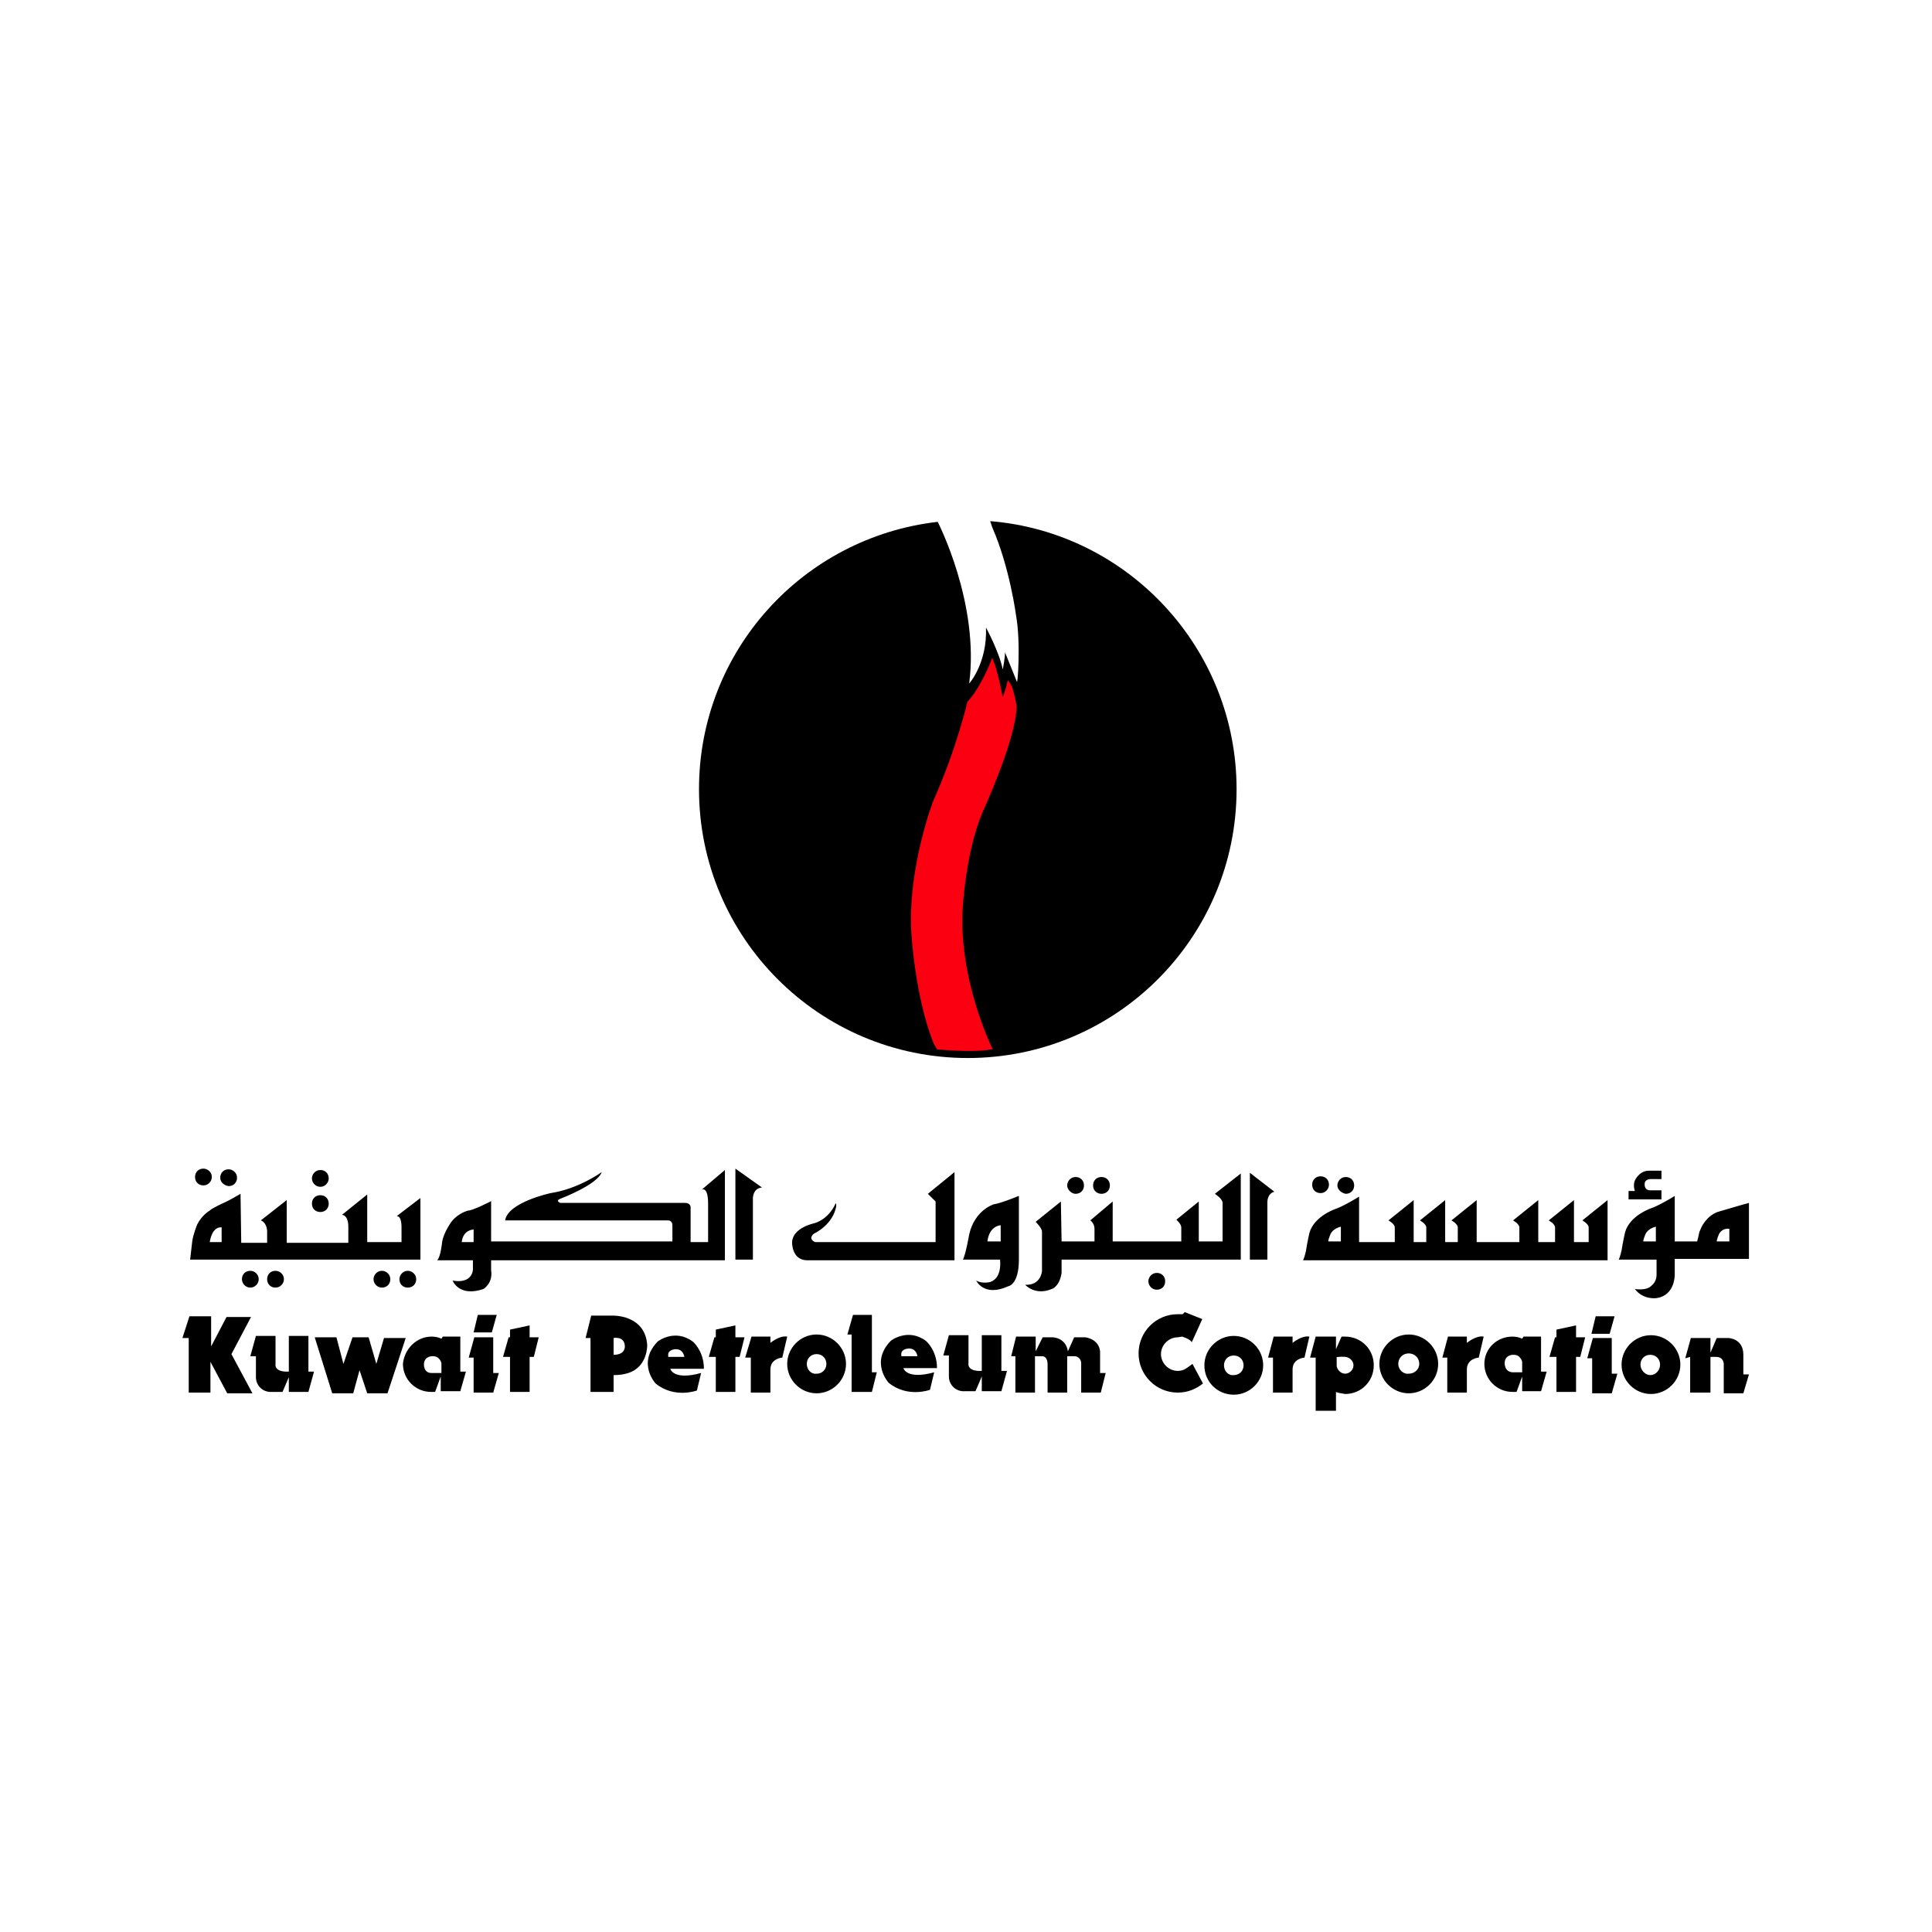
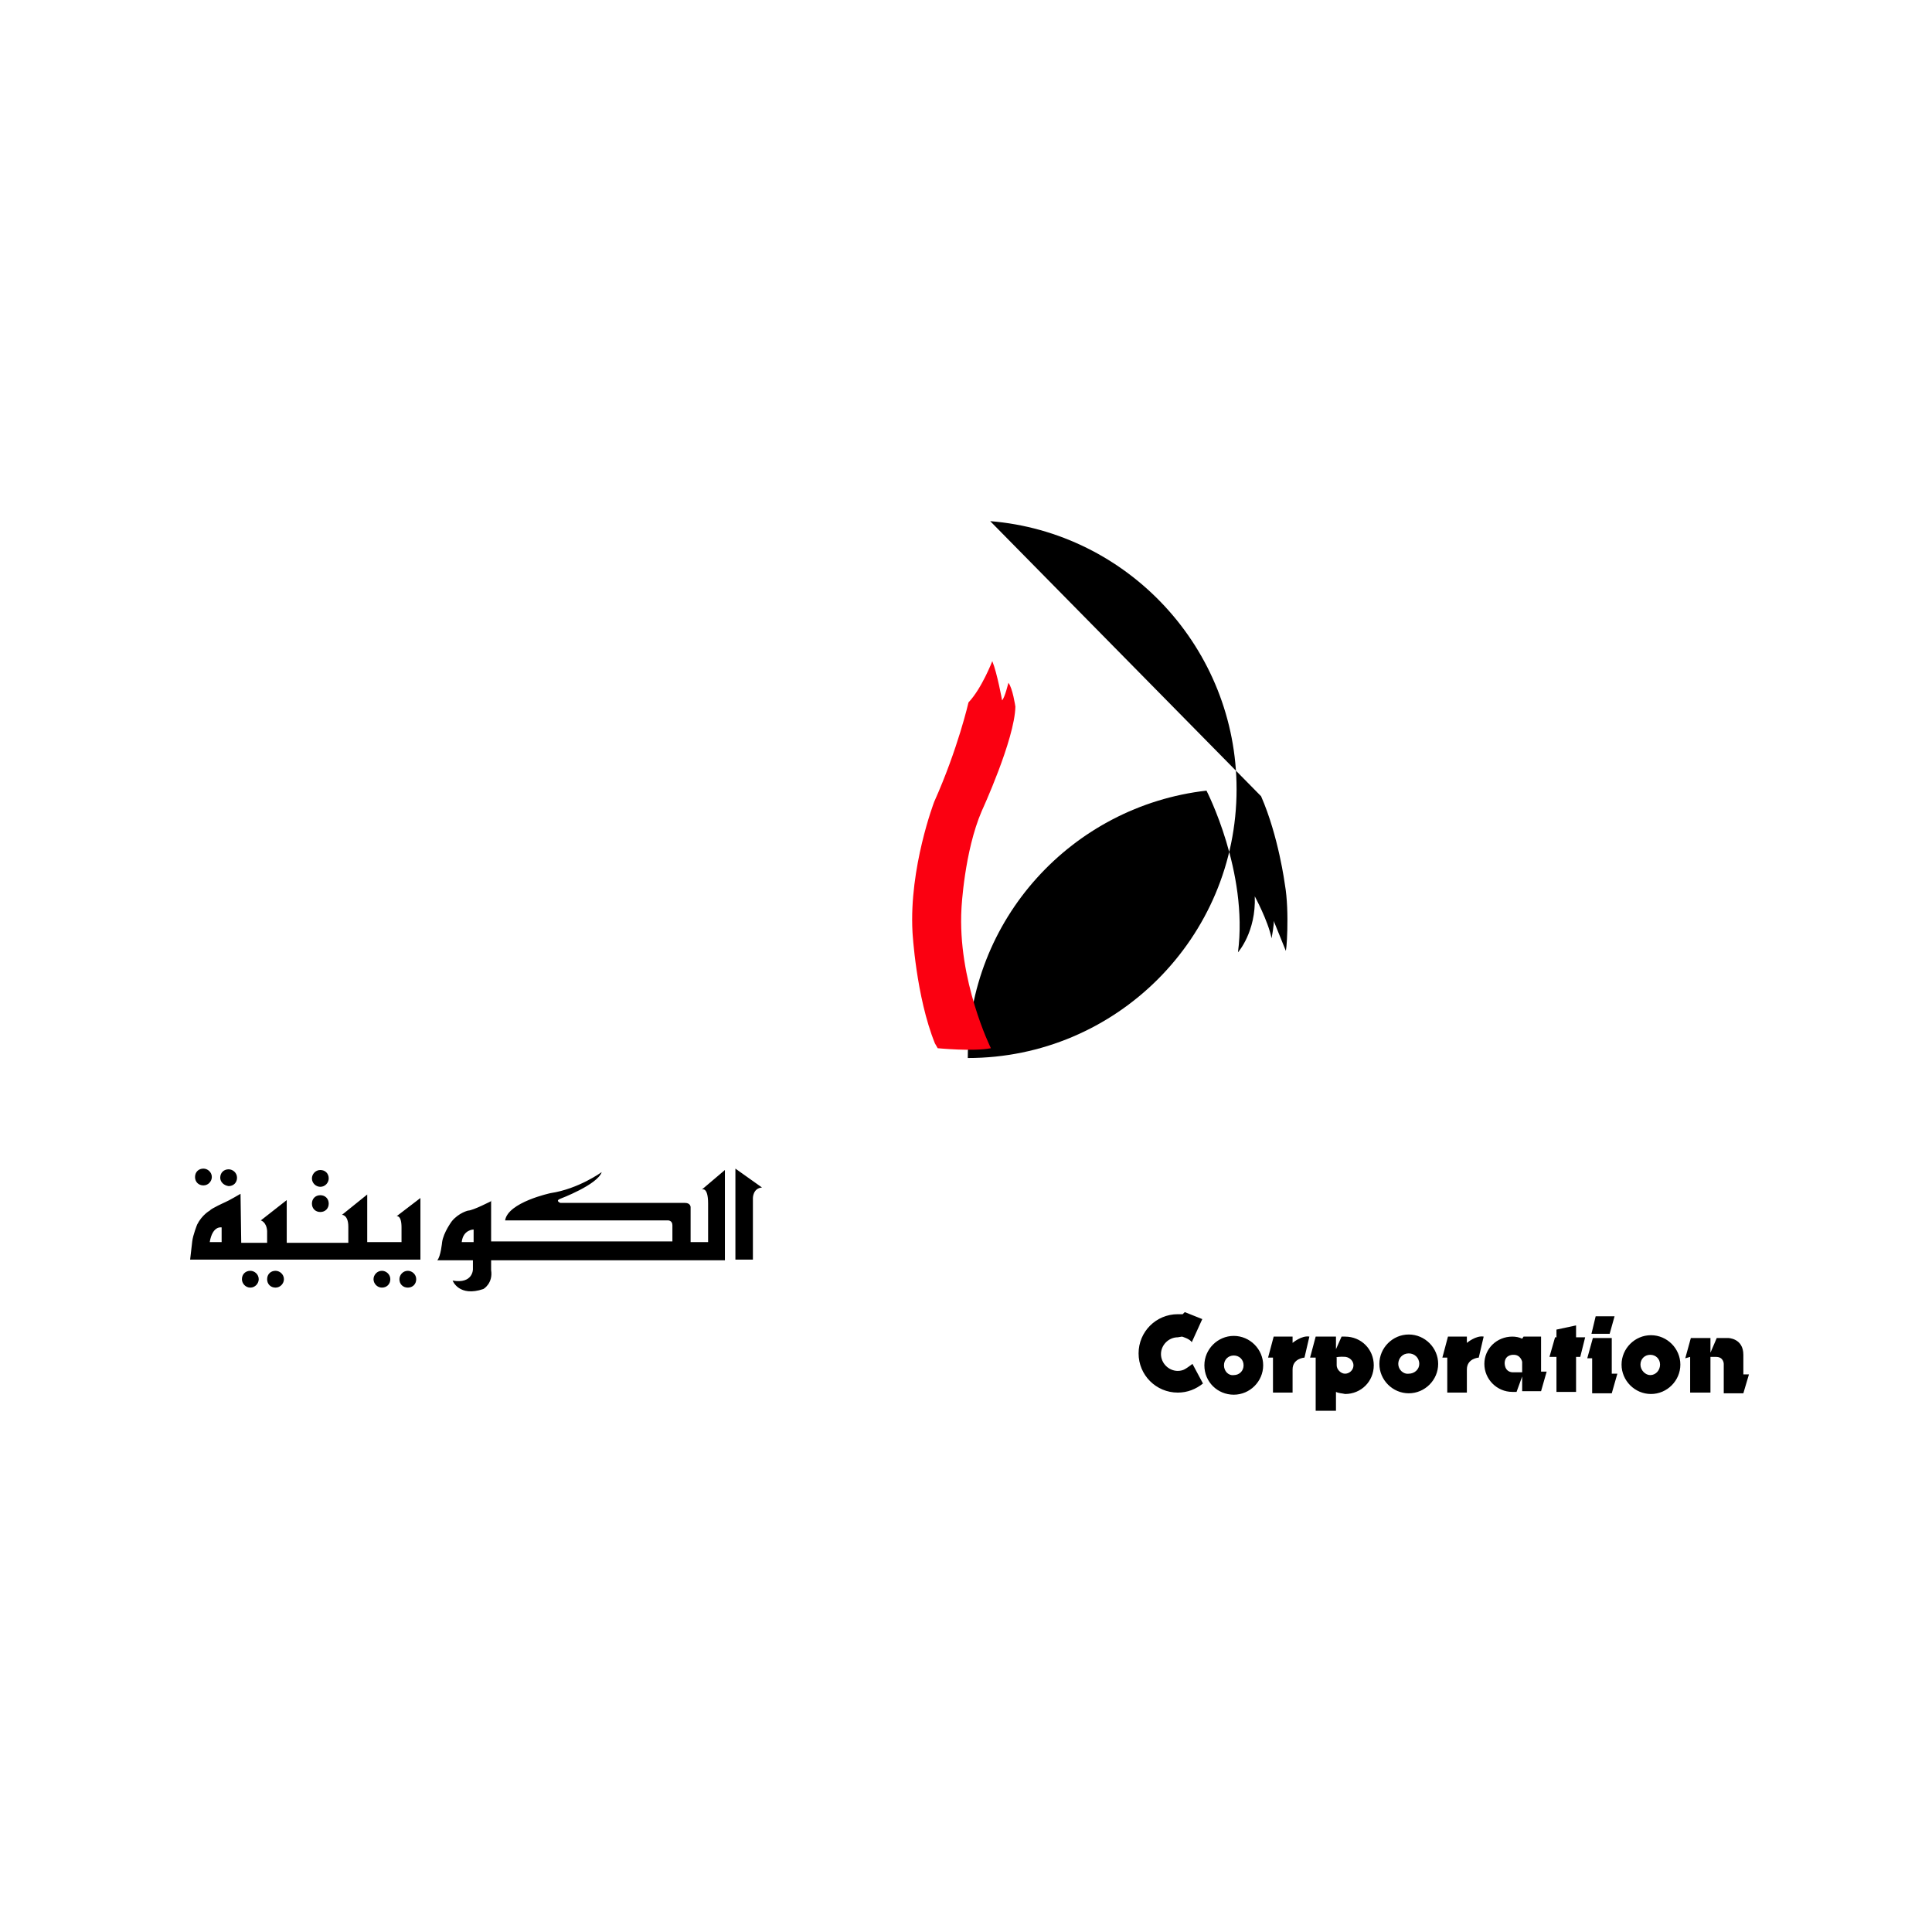
<svg xmlns="http://www.w3.org/2000/svg" version="1.1" id="Layer_1" x="0px" y="0px" viewBox="0 0 1000 1000" style="enable-background:new 0 0 1000 1000;" xml:space="preserve">
  <style type="text/css">
	.st0{fill-rule:evenodd;clip-rule:evenodd;}
	.st1{fill-rule:evenodd;clip-rule:evenodd;fill:#FB0011;}
	.st2{fill:none;stroke:#FB0011;stroke-width:0.349;stroke-miterlimit:13.998;}
</style>
  <g transform="matrix(3.623 0 0 3.623 -976.532 -1291.77)">
-     <path class="st0" d="M331.2,547.5c0.5,0,1,0.1,1.4,0.3l0.2-0.3h2.5v5h0.8l-0.8,2.8h-2.8v-2.1l-0.8,2.2c-0.2,0-0.4,0-0.6,0   c-2.2,0-4-1.8-4-4C327.3,549.3,329,547.5,331.2,547.5 M332.6,552.7l0-1.4c0,0-0.2-1-1.2-1c0,0-1.2-0.1-1.3,1.1c0,0-0.1,1.3,1.1,1.3   H332.6z M306.1,553.3v-0.8l0-2.2h-0.8l0.8-2.9h2.8v4c0,0-0.3,1.2,1.9,1.1v-5.1h2.8v5.1h0.8l-0.8,2.9h-2.8v-2.1l-0.9,2.1   c0,0-0.4,0-0.9,0l-0.6,0C307.1,555.5,306.1,554.5,306.1,553.3 M337.3,547.6h2.7v5.1h0.8l-0.8,2.8h-2.8v-5h-0.7L337.3,547.6z    M337.8,544.4h2.7l-0.7,2.5h-2.6L337.8,544.4z M342.4,546.5l2.8-0.6v1.7h1.3l-0.7,2.8h-0.6v5h-2.8v-5h-1l0.8-2.8h0.2L342.4,546.5z    M314.5,547.6h3.1l1,3.8l1.3-3.8h2.3l1.1,3.8l1.1-3.7h3.1l-2.6,7.9H322l-1.1-3.3l-0.9,3.3H317L314.5,547.6z M296.6,544.6h3.1v4.3   l2.2-4.2h3.5l-2.8,5.3l3,5.6H302l-2.4-4.5v4.4h-3.1v-7.8h-0.9L296.6,544.6z" />
-     <path class="st0" d="M405.1,553.2v-0.8l0-2.2h-0.8l0.8-2.9h2.8v4c0,0-0.3,1.2,1.9,1.1v-5.1h2.8v5.1h0.8l-0.8,2.9h-2.8v-2.1   l-0.9,2.1c0,0-0.4,0-0.9,0l-0.6,0C406.1,555.4,405.1,554.4,405.1,553.2 M414.7,547.5h2.8v2.1l1-2h1.4c0,0,1.9,0,2.2,2l0.9-2h1.6   c0,0,1.9,0.2,2.1,2v3.1h0.8l-0.7,2.8h-2.8v-4.3c0,0-0.1-0.9-1-0.9H422v5.2h-2.8v-3.9c0,0,0.1-1.3-0.8-1.3h-1v5.2h-2.8v-5.2H414   L414.7,547.5z M398.6,552c0,0,0.4,1.7,4.4,0.6l-0.6,2.5c0,0-3.2,1.2-5.9-1c0,0-2.7-2.9,0.3-6c0,0,2.4-1.9,5,0c0,0,1.6,1.3,1.6,3.9   H398.6z M398.3,550.3h2.3c0,0-0.1-1.1-1.2-1.1c0,0-1,0-1.1,0.7L398.3,550.3z M391.4,544.4h2.7v8.2h0.7l-0.7,2.8h-2.9v-8.2h-0.6   L391.4,544.4z M382,551.4c0-2.3,1.9-4.2,4.2-4.2c2.3,0,4.2,1.9,4.2,4.2c0,2.3-1.9,4.2-4.2,4.2C383.9,555.6,382,553.7,382,551.4    M384.8,551.4c0-0.8,0.6-1.4,1.4-1.4c0.8,0,1.4,0.6,1.4,1.4c0,0.8-0.6,1.4-1.4,1.4C385.4,552.9,384.8,552.2,384.8,551.4    M376.9,547.5h2.7v0.9c0,0,1.3-1.1,2.4-0.9l-0.7,3c0,0-1.7,0.1-1.7,1.7v3.3h-2.8v-5H376L376.9,547.5z M365.3,552.1   c0,0,0.4,1.7,4.4,0.6l-0.6,2.5c0,0-3.2,1.2-5.9-1c0,0-2.7-2.9,0.3-6c0,0,2.4-1.9,5,0c0,0,1.6,1.3,1.6,3.9H365.3z M365,550.4h2.3   c0,0-0.1-1.1-1.2-1.1c0,0-1,0-1.1,0.7L365,550.4z M354,544.5h3c0,0,4.7-0.2,5,4.2c0,0,0.1,3.1-2.7,4c0,0-0.8,0.3-2.1,0.3v2.4h-3.3   v-7.7h-0.7L354,544.5z M357.2,547.7c0,0,1.5-0.3,1.6,1.1c0,0,0.2,1.3-1.6,1.3V547.7z M371.8,546.5l2.8-0.6v1.7h1.3l-0.7,2.8h-0.6v5   h-2.8v-5h-1l0.8-2.8h0.2L371.8,546.5z" />
    <path class="st0" d="M485.6,547.5c0.5,0,1,0.1,1.4,0.3l0.2-0.3h2.5v5h0.8l-0.8,2.8H487v-2.1l-0.8,2.2c-0.2,0-0.4,0-0.6,0   c-2.2,0-4-1.8-4-4C481.6,549.2,483.4,547.5,485.6,547.5 M487,552.6v-1.5c0,0-0.2-1-1.2-1c0,0-1.2-0.1-1.3,1.1c0,0-0.1,1.3,1.1,1.4   L487,552.6z M510.3,550.6l0.8-2.9h2.8v2.1l0.9-2.1h1.6c0,0,2.2,0,2.2,2.4v2.8h0.8l-0.8,2.7h-2.8v-4.2c0,0,0-1-1.1-1h-0.8v5.1H511   v-5.1L510.3,550.6L510.3,550.6z M460.4,550.5c0.3-0.2,1.4-0.1,1.4-0.1c0.6,0.1,1.1,0.6,1.1,1.2c0,0.7-0.6,1.2-1.2,1.2   s-1.2-0.6-1.2-1.2V550.5z M460.4,555.4v2.7h-2.9v-7.6h-0.8l0.8-3h2.9v1.8l0.8-1.8c0.2,0,0.4,0,0.5,0c2.3,0,4.1,1.8,4.1,4.1   c0,2.3-1.8,4.1-4.1,4.1C461.3,555.6,460.8,555.6,460.4,555.4 M497.1,547.7h2.7v5.1h0.8l-0.8,2.8H497v-5h-0.7L497.1,547.7z    M497.5,544.6h2.7l-0.7,2.5h-2.6L497.5,544.6z M476.4,547.5h2.7v0.9c0,0,1.3-1.1,2.4-0.9l-0.7,3c0,0-1.7,0.1-1.7,1.7v3.3h-2.8v-5   h-0.7L476.4,547.5z M451.5,547.5h2.7v0.9c0,0,1.3-1.1,2.4-0.9l-0.7,3c0,0-1.7,0.1-1.7,1.7v3.3h-2.8v-5h-0.7L451.5,547.5z    M466.6,551.4c0-2.3,1.9-4.2,4.2-4.2c2.3,0,4.2,1.9,4.2,4.2c0,2.3-1.9,4.2-4.2,4.2C468.5,555.6,466.6,553.7,466.6,551.4    M469.3,551.4c0-0.8,0.6-1.5,1.5-1.5c0.8,0,1.5,0.6,1.5,1.5c0,0.8-0.7,1.4-1.5,1.4C470,552.9,469.3,552.2,469.3,551.4 M501.2,551.5   c0-2.3,1.9-4.2,4.2-4.2s4.2,1.9,4.2,4.2c0,2.3-1.9,4.2-4.2,4.2C503.1,555.7,501.2,553.8,501.2,551.5 M503.9,551.5   c0-0.8,0.6-1.4,1.4-1.4c0.8,0,1.4,0.6,1.4,1.4c0,0.8-0.6,1.5-1.4,1.5C504.6,553,503.9,552.3,503.9,551.5 M441.6,551.6   c0-2.3,1.9-4.2,4.2-4.2c2.3,0,4.2,1.9,4.2,4.2c0,2.3-1.9,4.2-4.2,4.2C443.5,555.8,441.6,554,441.6,551.6 M444.4,551.6   c0-0.8,0.6-1.4,1.4-1.4c0.8,0,1.4,0.6,1.4,1.4c0,0.8-0.6,1.4-1.4,1.4C445,553.1,444.4,552.4,444.4,551.6 M438.4,547.5   c0,0,1.1,0.3,1.4,0.8l1.5-3.3l-2.5-1l-0.3,0.3c-0.3,0-0.5,0-0.7,0c-3.1,0-5.6,2.5-5.6,5.6s2.5,5.6,5.6,5.6c1.4,0,2.6-0.5,3.6-1.3   l-1.5-2.8c0,0-0.8,0.6-1,0.7c-0.3,0.2-0.7,0.3-1.1,0.3c-1.3,0-2.4-1.1-2.4-2.4s1.1-2.4,2.4-2.4L438.4,547.5z M491.9,546.5l2.8-0.6   v1.7h1.3l-0.7,2.8h-0.6v5h-2.8v-5h-1l0.8-2.8h0.2L491.9,546.5z" />
-     <path class="st0" d="M461.1,531.8c0,0-1.1,0.2-1.5,1.1c0,0-0.3,0.7-0.3,1h1.8V531.8z M499.2,534v-6l-3.6,2.9c0,0,0.9,0.5,0.9,1v2.1   l-2.1,0v-6l-3.6,2.9c0,0,0.9,0.5,0.9,1v2.1l-2.4,0v-6l-3.6,2.9c0,0,0.9,0.5,0.9,1v2.1l-6.1,0v-6l-3.6,2.9c0,0,0.9,0.5,0.9,1v2.1   h-1.8v-6l-3.6,2.9c0,0,0.9,0.5,0.9,1v2.1h-1.8v-6l-3.6,2.9c0,0,0.9,0.5,0.9,1v2.1h-5.1l0-6.5c0,0-1.9,1.2-3.2,1.7   c0,0-3.2,1-3.9,3.5c0,0-0.3,1.3-0.5,2.6c0,0-0.2,0.9-0.4,1.3h43.5L499.2,534z M506.9,523.6v1.4h-1.6c0,0-0.8,0-0.8,0.7   c0,0-0.1,0.9,0.8,0.9h1.6v1.3h-4.7v-1.2h0.9c0,0-0.3-0.8,0-1.5c0,0,0.6-1.4,2-1.4H506.9z M506.1,531.8c0,0-1.1,0.2-1.5,1.1   c0,0-0.3,0.7-0.3,1h1.8V531.8z M516.6,532.1c0,0-1-0.2-1.5,0.8c0,0-0.3,0.7-0.3,1h1.8L516.6,532.1z M510.4,533.9l-1.6,0l0-6.5   c0,0-1.9,1.2-3.2,1.7c0,0-3.2,1-3.9,3.5c0,0-0.3,1.3-0.5,2.6c0,0-0.2,0.9-0.4,1.3h5.4l0,2.2c0,1-0.7,1.5-0.7,1.5   c-0.7,0.8-2.4,0.5-2.4,0.5c1.2,1.6,3.1,1.3,3.1,1.3c2.7-0.4,2.6-3.4,2.6-3.4v-2.2h10.6v-2.8l0-2.1v-3.1c-0.1,0-4.5,1.3-4.5,1.3   c-1.6,0.6-2.3,2.2-2.3,2.2c-0.1,0.2-0.2,0.5-0.3,0.7c0,0-0.1,0.6-0.3,1.3L510.4,533.9z M460.6,525.9c0-0.6,0.5-1.2,1.2-1.2   c0.7,0,1.2,0.5,1.2,1.2c0,0.7-0.5,1.2-1.2,1.2C461.2,527,460.6,526.5,460.6,525.9 M457,525.8c0-0.7,0.5-1.2,1.2-1.2   c0.7,0,1.2,0.5,1.2,1.2c0,0.6-0.5,1.2-1.2,1.2C457.5,527,457,526.5,457,525.8" />
-     <path class="st0" d="M433.6,539.6c0-0.6,0.5-1.2,1.2-1.2c0.7,0,1.2,0.5,1.2,1.2c0,0.7-0.5,1.2-1.2,1.2   C434.1,540.8,433.6,540.2,433.6,539.6 M425.7,525.9c0-0.7,0.5-1.2,1.2-1.2c0.7,0,1.2,0.5,1.2,1.2c0,0.7-0.5,1.2-1.2,1.2   C426.2,527.1,425.7,526.6,425.7,525.9 M422,525.9c0-0.6,0.5-1.2,1.2-1.2c0.7,0,1.2,0.5,1.2,1.2c0,0.7-0.5,1.2-1.2,1.2   C422.6,527.1,422,526.5,422,525.9 M448.1,524.1v12.4h2.5v-8.1c0,0-0.1-1.3,1-1.6L448.1,524.1z M421.1,528.2l-3.6,2.9   c0,0,0.9,0.9,0.9,1.4v5.6c0,0-0.1,2.1-2.4,2c0,0,1.4,1.6,3.8,0.6c0,0,1.1-0.3,1.4-2.3v-1.9h25.6v-12.3l-3.7,2.9   c0,0,1.1,0.7,1.1,1.3v5.5h-3.4v-5.7l-3.2,2.6c0,0,0.7,0.6,0.7,1.1v2h-9.8v-5.7l-3.2,2.7c0,0,0.6,0.4,0.6,1.2v1.8h-4.7L421.1,528.2z    M415.1,527.4c0,0-2.7,1.1-3.6,1.2c0,0-2.7,0.8-3.5,4.3c0,0-0.5,2.9-0.9,3.6h5.3c0,0,0.4,2.6-1.4,3.2c0,0-1.1,0.3-2-0.2   c0,0,1.1,2.4,4.6,0.8c0,0,1.5-0.2,1.5-3.8V527.4z M412.5,531.6c0,0-1.6,0-1.9,2.3h1.9V531.6z M388.9,528.5c0,0-0.8,2.1-3,2.8   c0,0-3.1,0.6-3.2,2.7c0,0-0.1,2.6,2.2,2.6h21v-12.6l-3.8,3.1l1.1,1.1v5.8H386c0,0-1.1-0.4-0.2-1.2c0.8-0.7,0,0,0,0s2.7-1.2,3.2-3.9   V528.5z" />
    <path class="st0" d="M374.6,523.5v13h2.5v-8.8c0,0,0-1.4,1.3-1.5L374.6,523.5z M339.8,528.1c0,0-2.7,1.4-3.4,1.4   c0,0-1.3,0.3-2.3,1.5c0,0-1.2,1.6-1.4,3c0,0-0.2,2.1-0.7,2.6h5.1v1.3c0,0,0,2.1-2.9,1.6c0,0,0.9,2.4,4.4,1.2c0,0,1.4-0.8,1.1-2.7   v-1.4h33.4v-12.9l-3.3,2.8c0,0,0.9-0.5,0.9,2v5.5h-2.5V529c0,0,0-0.6-0.8-0.6h-17.8c0,0-0.8-0.3,0-0.6c0,0,5.3-2,5.9-3.8   c0,0-3.3,2.4-7.3,3c0,0-6.1,1.3-6.5,3.9h23.3c0,0,0.6,0,0.6,0.7v2.3h-25.9V528.1z M337.2,532.2c0,0-1.5,0-1.7,1.8h1.7V532.2z    M303.9,527.1c0,0-1.7,1-2.2,1.2c0,0-2,0.9-2.2,1.2c0,0-1.1,0.6-1.8,2c0,0-0.6,1.5-0.7,2.4l-0.3,2.6h32.9v-8.8l-3.4,2.6   c0,0,0.7-0.2,0.7,1.6v2.1h-4.9v-6.8l-3.6,2.9c0,0,0.9,0,0.9,1.7v2.3h-8.8v-6.1l-3.7,2.9c0,0,0.8,0.2,0.9,1.5v1.7h-3.7L303.9,527.1z    M301.2,531.9c0,0-1.3-0.3-1.7,2.1h1.7V531.9z M315.3,526.1c-0.6,0-1.2-0.5-1.2-1.2c0-0.6,0.5-1.2,1.2-1.2c0.7,0,1.2,0.5,1.2,1.2   C316.5,525.5,316,526.1,315.3,526.1 M315.3,529.7c-0.7,0-1.2-0.5-1.2-1.2c0-0.7,0.5-1.2,1.2-1.2c0.7,0,1.2,0.5,1.2,1.2   C316.5,529.2,316,529.7,315.3,529.7 M326.6,539.3c0-0.6,0.5-1.2,1.2-1.2c0.6,0,1.2,0.5,1.2,1.2s-0.5,1.2-1.2,1.2   C327.1,540.5,326.6,540,326.6,539.3 M322.9,539.3c0-0.6,0.5-1.2,1.2-1.2c0.6,0,1.2,0.5,1.2,1.2c0,0.7-0.5,1.2-1.2,1.2   C323.4,540.5,322.9,539.9,322.9,539.3 M307.7,539.3c0-0.7,0.5-1.2,1.2-1.2c0.6,0,1.2,0.5,1.2,1.2c0,0.6-0.5,1.2-1.2,1.2   C308.2,540.5,307.7,540,307.7,539.3 M304.1,539.3c0-0.7,0.5-1.2,1.2-1.2c0.6,0,1.2,0.5,1.2,1.2c0,0.6-0.5,1.2-1.2,1.2   C304.6,540.5,304.1,539.9,304.1,539.3 M301,524.8c0-0.7,0.5-1.2,1.2-1.2c0.6,0,1.2,0.5,1.2,1.2c0,0.7-0.5,1.2-1.2,1.2   C301.5,525.9,301,525.4,301,524.8 M297.4,524.7c0-0.7,0.5-1.2,1.2-1.2c0.6,0,1.2,0.5,1.2,1.2c0,0.6-0.5,1.2-1.2,1.2   C297.9,525.9,297.4,525.4,297.4,524.7" />
-     <path class="st0" d="M411,431c19.7,1.6,35.2,18.2,35.2,38.3c0,21.2-17.2,38.4-38.4,38.4c-21.2,0-38.4-17.2-38.4-38.4   c0-19.8,14.9-36,34.1-38.2c0,0,6,11.6,4.5,23.1c0,0,2.6-2.9,2.4-8c0,0,1.9,3.5,2.4,6c0,0,0.4-2.1,0.3-2.5l1.7,4.2   c0.1,0.9,0.6-5.5-0.1-9.4c0,0-0.9-6.9-3.4-12.6L411,431z" />
+     <path class="st0" d="M411,431c19.7,1.6,35.2,18.2,35.2,38.3c0,21.2-17.2,38.4-38.4,38.4c0-19.8,14.9-36,34.1-38.2c0,0,6,11.6,4.5,23.1c0,0,2.6-2.9,2.4-8c0,0,1.9,3.5,2.4,6c0,0,0.4-2.1,0.3-2.5l1.7,4.2   c0.1,0.9,0.6-5.5-0.1-9.4c0,0-0.9-6.9-3.4-12.6L411,431z" />
    <path class="st1" d="M403.5,506.3c0,0,5.1,0.5,7.6,0c0,0-4.8-9.7-4.2-20c0,0,0.4-8.1,2.9-13.9c0,0,4.7-10.2,4.8-14.9   c0,0-0.4-2.7-1-3.4c0,0-0.5,2.1-0.9,2.5c0,0-0.7-3.9-1.4-5.6c0,0-1.5,3.9-3.4,5.9c0,0-1.5,6.6-4.9,14.2c0,0-3.6,9.4-3.1,18.6   c0,0,0.5,9.2,3.2,15.9L403.5,506.3z" />
-     <path class="st2" d="M403.5,506.3c0,0,5.1,0.5,7.6,0c0,0-4.8-9.7-4.2-20c0,0,0.4-8.1,2.9-13.9c0,0,4.7-10.2,4.8-14.9   c0,0-0.4-2.7-1-3.4c0,0-0.5,2.1-0.9,2.5c0,0-0.7-3.9-1.4-5.6c0,0-1.5,3.9-3.4,5.9c0,0-1.5,6.6-4.9,14.2c0,0-3.6,9.4-3.1,18.6   c0,0,0.5,9.2,3.2,15.9L403.5,506.3z" />
  </g>
</svg>